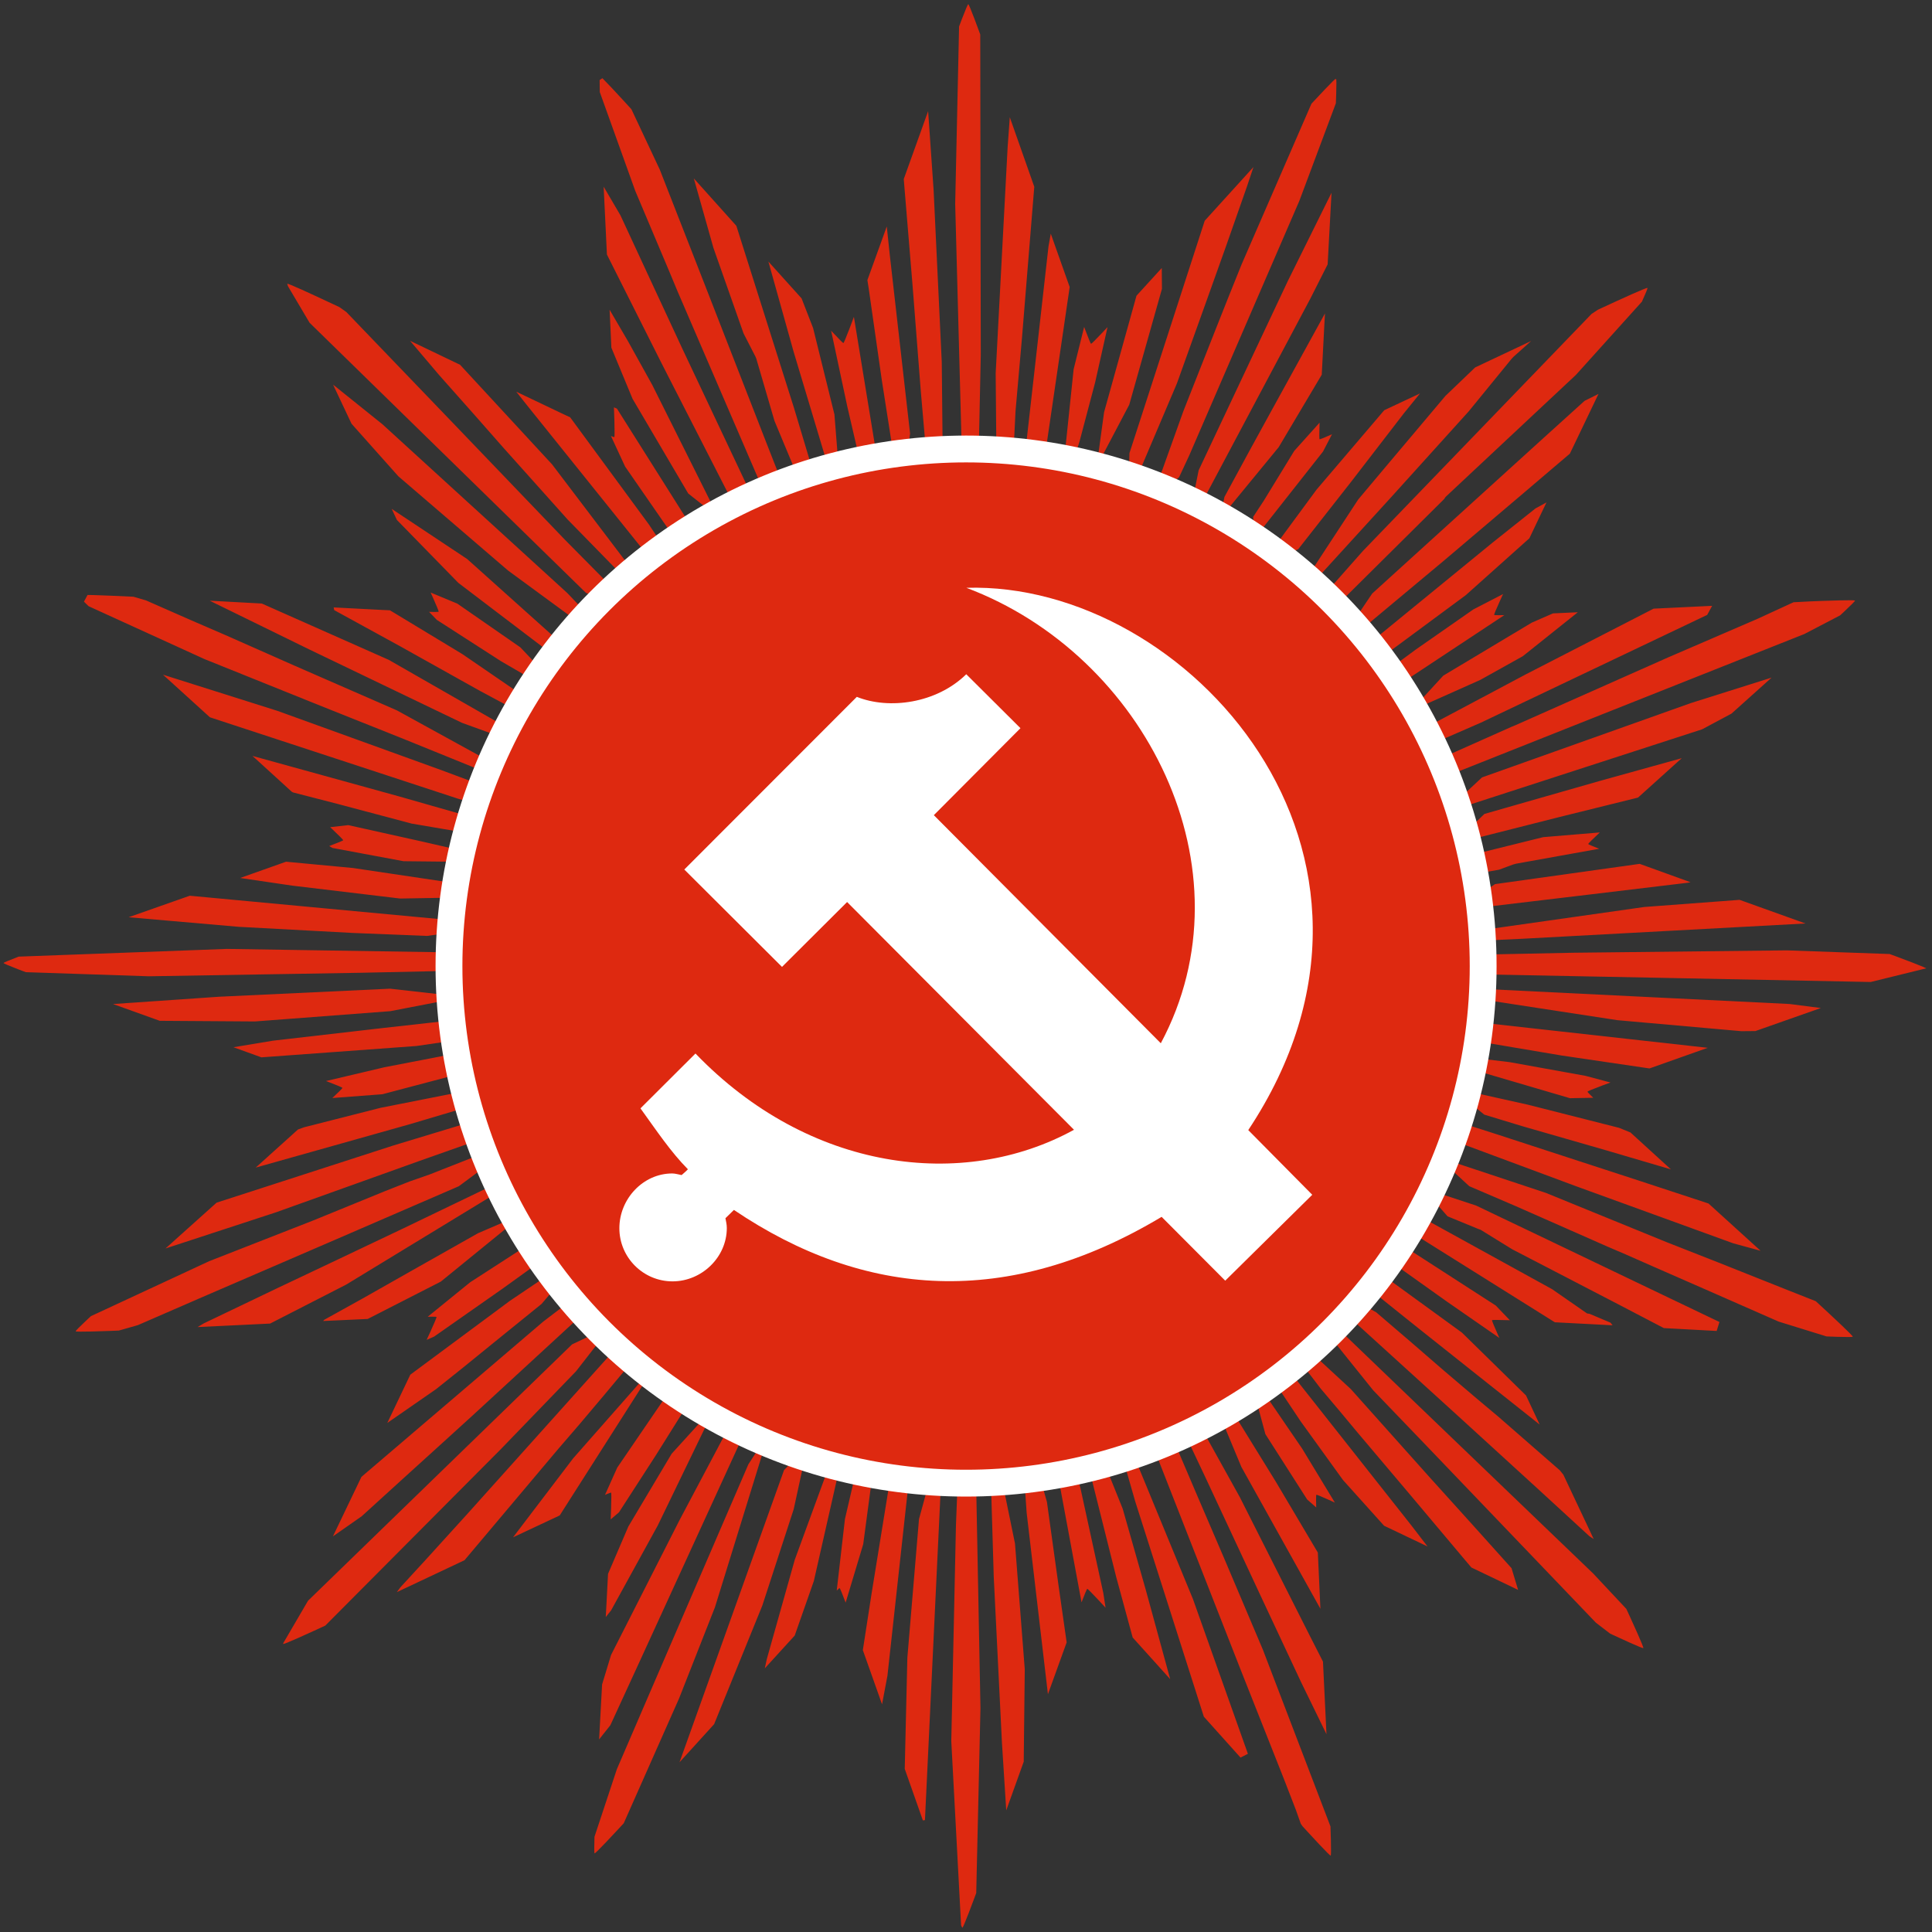
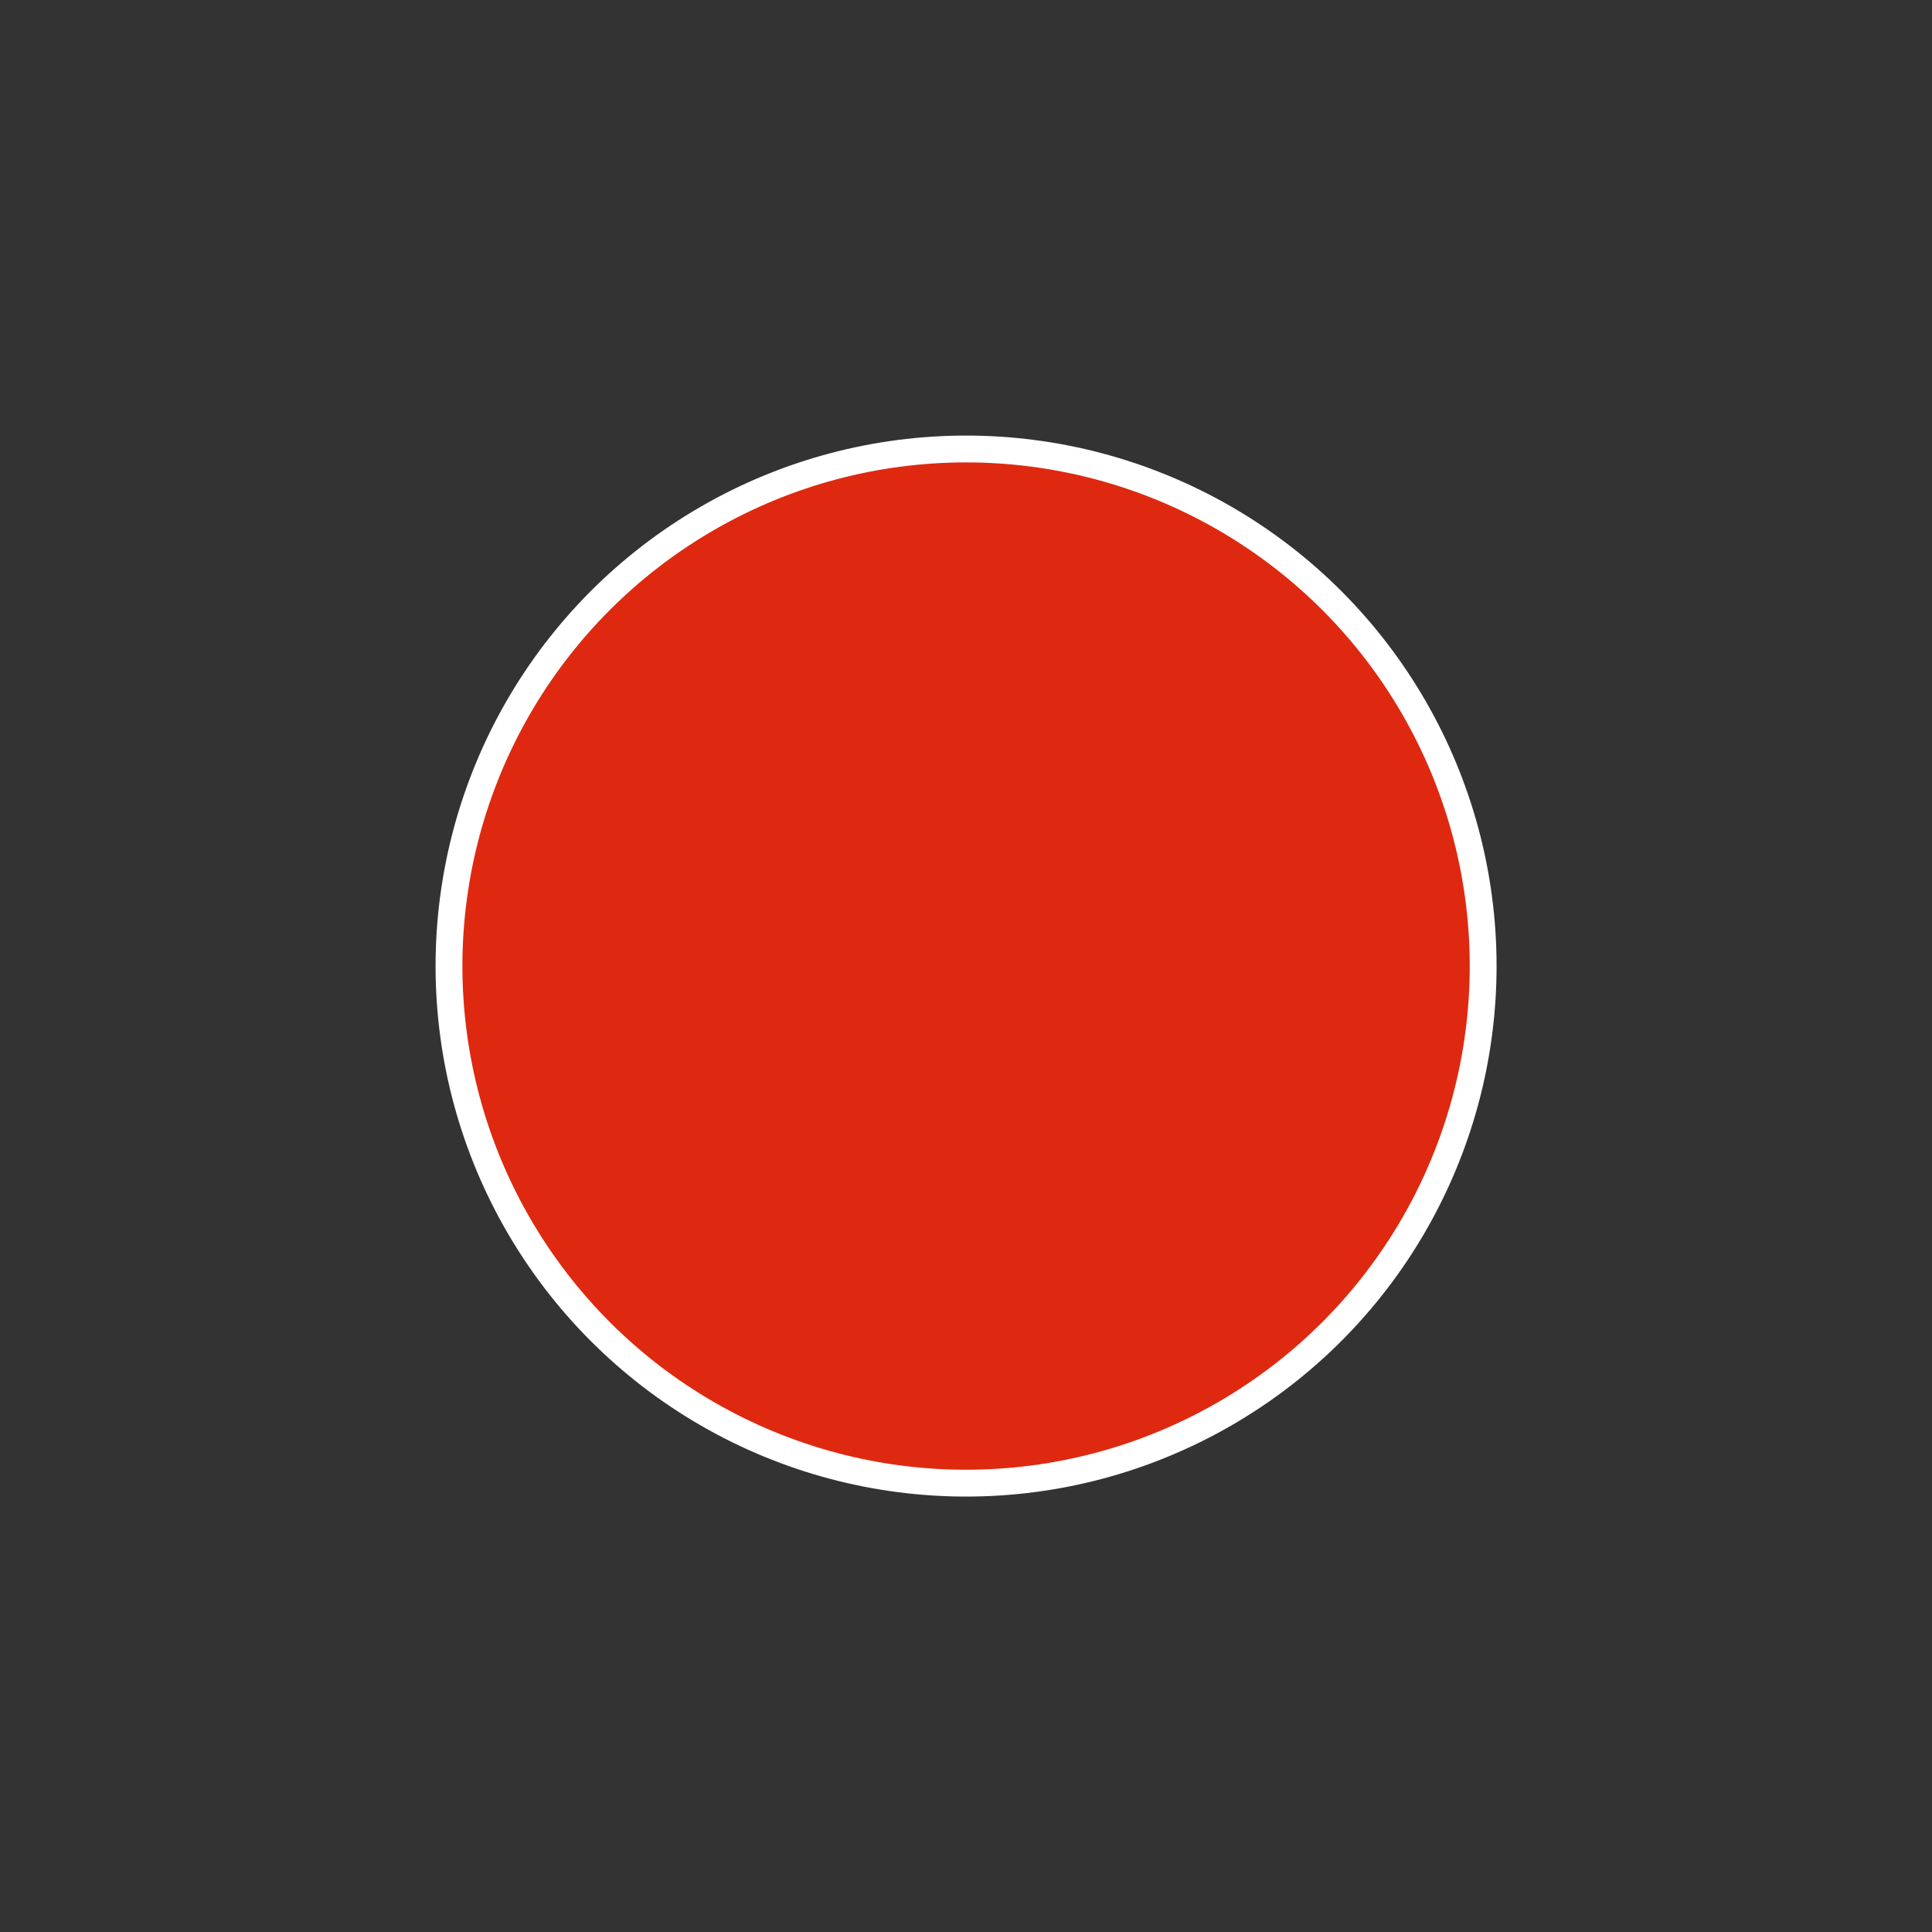
<svg xmlns="http://www.w3.org/2000/svg" xmlns:ns1="http://www.inkscape.org/namespaces/inkscape" xmlns:ns2="http://sodipodi.sourceforge.net/DTD/sodipodi-0.dtd" ns1:version="1.0 (4035a4fb49, 2020-05-01)" ns2:docname="ncp.svg" xml:space="preserve" enable-background="new 0 0 304.868 305" viewBox="0 0 360 360" height="360" width="360" y="0px" x="0px" id="svg2" version="1.1">
  <rect x="0" y="0" width="360" height="360" fill="#333333" stroke="none" />
  <defs id="defs13342">
    <clipPath id="clipPath16428" clipPathUnits="userSpaceOnUse">
-       <path style="fill:#000000;stroke-width:0.458" d="m 190.59,294.265 -0.369,-1.093 -7.041,-27.279 -5.35,-29.776 -1.172,-7.237 1.122,-0.226 1.945,2.41 6.544,29.448 5.349,29.983 -0.706,3.705 z m 47.46,-22.303 -4.517,-4.436 -1.073,-1.793 -2.513,-3.93 -2.28,-3.51 -6.713,-10.323 -18.129,-28.105 1.131,-2.073 1.72,0.948 4.102,5.966 5.81,8.403 7.904,11.545 16.29,25.714 0.704,3.321 z m -100.901,21.884 -0.56,-3.42 1.376,-11.381 1.918,-9.115 7.697,-36.468 1.948,-4.947 -2.57,25.508 -2.404,13.564 -5.185,23.419 -2.22,2.841 z m 56.001,-18.141 -2.963,-11.019 -5.735,-22.575 -3.25,-13.941 1.23,-0.688 4.019,9.465 4.835,17.008 3.727,19.567 z m -12.797,2.292 -2.113,-3.11 -3.42,-19.245 -2.253,-19.397 0.468,-6.867 1.376,0.128 7.341,47.975 z m -34.046,0.71 0.065,-2.232 6.275,-43.218 2.549,-3.895 -0.135,9.019 -1.636,14.104 -4.605,24.4 z m 75.796,-17.561 -4.653,-5.25 -15.616,-28.047 -3.471,-6.678 1.346,-0.582 12.761,19.05 11.854,19.749 z m 13.835,-4.872 -6.272,-8.193 -7.676,-10.362 -11.211,-15.191 -3.783,-5.075 -0.213,-1.772 1.223,-0.83 8.074,9.465 13.428,17.057 5.932,7.476 0.87,4.113 0.68,4.152 -1.052,-0.839 z m -102.849,16.626 0.904,-9.407 5.681,-20.49 4.524,-15.284 2.199,0.501 -8.312,35.47 -2.236,9.487 -1.666,3.273 z m 38.78,-7.822 -1.82,-3.054 -1.5,-4.835 -0.43,-9.304 -0.664,-17.136 1.414,-0.931 1.239,1.498 2.472,27.346 0.081,6.256 z m 23.342,-8.189 -8.022,-24.528 -1.551,-5.642 1.035,-0.559 0.713,0.318 0.381,0.14 1.914,3.706 4.023,11.466 3.306,9.306 0.974,2.271 -1.079,6.695 -1.694,-3.172 z m 14.747,-4.241 -2.848,-2.332 -5.807,-11.574 -6.092,-12.779 0.828,-3.27 4.261,6.483 5.385,10.431 6.615,13.139 z m -54.503,12.12 0.073,-5.036 1.083,-14.429 2.386,-15.621 1.249,0.233 -0.419,17.776 -2.086,15.017 z m 119.305,-30.037 -6.219,-3.044 -28.734,-19.983 -8.357,-5.79 -8.554,-7.127 0.963,-1.058 42.932,27.262 8.102,5.767 1.187,1.583 1.97,3.39 z m -186.808,38.097 2.86,-8.374 29.183,-42.585 4.929,-3.7 -3.623,7.27 -8.157,12.768 -21.375,32.382 z m 42.383,-15.667 2.469,-11.825 3.932,-11.204 4.751,-7.953 -4.671,18.213 -4.055,12.962 -1.728,3.385 -0.697,-3.578 z m 101.563,-17.826 -16.442,-19.215 -5.073,-7.501 1.668,-0.563 8.544,9.129 9.75,10.792 2.27,4.536 z m -67.344,13.078 -0.973,-0.053 -1.2,-14.059 0.213,-7.4 2.265,-0.596 0.735,10.945 -1.039,11.163 z m 33.52,-7.149 -7.748,-19.226 2.097,-1.439 1.486,2.903 6.055,13.78 0.998,2.718 -0.996,0.936 -0.778,0.425 z m -96.311,17.76 1.367,-2.962 2.737,-4.526 4.59,-7.699 16.165,-27.476 2.531,0.324 -0.572,2.159 -2.784,5.138 -2.561,4.67 -2.234,3.975 -10.88,19.889 -4.121,4.685 -3.223,1.97 -0.593,0.587 -0.37,0.542 z m 156.173,-31.814 -3.025,-0.597 -3.557,-1.893 -2.657,-2.099 -9.26,-7.368 -8.934,-7.072 -3.018,-2.427 -3.295,-2.61 -4.337,-3.791 0.443,-0.093 0.093,-0.454 0.304,-1.089 7.639,4.645 13.229,9.894 7.19,5.318 6.671,4.96 2.513,4.677 z m -142.393,22.343 7.773,-16.046 8.802,-15.284 -9.633,24.985 -3.865,5.1 z m 125.495,-26.1 -11.243,-8.358 -7.46,-6.9 -5.548,-5.52 1.998,-1.633 2.35,2.021 19.366,16.412 4.466,3.887 z m 24.199,-7.486 -8.215,-4.965 -12.517,-7.516 -18.425,-11.007 0.123,-2.491 3.489,1.112 5.414,3.02 5.273,2.983 5.566,3.081 3.411,1.857 9.989,5.691 7.251,6.062 1.772,3.462 z m -173.644,35.844 1.88,-8.288 21.93,-27.993 4.307,-4.915 1.21,0.586 -0.726,2.796 -11.976,16.516 -3.859,5.252 -4.037,5.482 -4.473,6.094 z m 37.62,-9.731 -1.345,-0.709 1.771,-7.821 4.314,-10.213 1.748,-3.505 1.346,0.7 0.345,2.85 -2.794,7.416 -3.481,8.861 z m 96.191,-23.317 -7.561,-7.826 -3.147,-6.309 0.796,-0.32 7.803,7.592 7.552,8.198 -0.628,0.52 -0.322,0.736 z m -130.799,17.299 0.849,-3.802 2.587,-5.12 5.402,-5.994 4.962,-5.502 1.791,-1.996 6.173,-6.263 1.009,0.896 -2.694,4.864 -5.256,6.359 -3.8,4.612 -3.083,3.682 z m 161.2,-33.804 -11.305,-5.765 -8.332,-4.257 -3.91,-2.013 -2.982,-1.543 -1.637,-2.122 0.777,-1.283 13.64,6.24 16.148,10.492 z m -157.07,19.82 -0.183,-0.994 -0.937,-0.869 6.647,-8.064 6.903,-6.737 2.861,-0.379 -1.551,3.228 -3.553,3.836 -8.122,8.539 -2.064,1.441 z m 149.441,-30.516 -8.951,-3.853 -8.816,-3.928 -0.277,-1.967 0.214,-0.56 2.28,0.371 13.325,5.223 4.17,2.895 -0.384,1.245 -1.561,0.574 z m 46.187,-9.447 -9.06,-0.918 -10.974,-2.392 -7.815,-1.694 -4.154,-0.911 -2.682,-0.559 -13.685,-3.004 -6.996,-1.461 -5.191,-3.145 15.903,1.934 17.92,3.411 7.75,1.371 10.514,1.908 5.614,1.002 6.516,3.653 z m -244.366,49.027 1.547,-2.686 16.23,-11.945 13.227,-8.525 9.06,-6.03 3.099,-2.004 2.503,-1.483 7.335,-4.745 1.836,0.193 -4.807,5.346 -15.565,10.828 -16.593,11.524 -8.12,5.67 -5.71,2.953 -4.043,0.904 z m 16.316,-3.702 2.448,-2.226 9.326,-7.031 7.353,-5.494 7.971,-5.97 10.489,-7.939 3.362,-1.347 -19.989,18.488 -10.463,8.336 -6.536,2.799 z m 194.788,-38.958 -6.304,-0.874 -23.561,-8.876 0.224,-1.491 2.213,-0.346 19.582,6.144 5.472,2.361 0.362,-0.015 3.117,0.631 2.483,2.116 -3.588,0.35 z m 1.51,-5.25 -15.952,-4.572 -4.894,-1.806 -0.397,-0.061 -4.52,-0.87 -4.208,-3.206 7.823,0.929 10.962,2.754 12.796,3.232 12.952,3.265 -0.285,2.797 -3.363,0.695 -10.913,-3.157 z m -178.743,40.7 1.353,-2.554 4.683,-3.99 5.763,-5.004 8.302,-7.188 5.941,-4.124 -9.706,11.806 -13.283,10.564 -3.054,0.49 z m 192.996,-52.241 -10.356,-1.556 -12.764,-1.914 -19.019,-2.999 -0.207,-1.474 0.279,-1.199 6.357,0.702 21.432,2.492 15.075,1.79 3.207,2.065 2.85,2.552 -6.853,-0.457 z m -216.965,45.145 1.957,-3.61 2.052,-3.141 7.762,-4.36 18.216,-10.244 11.226,-6.039 1.45,1.743 -1.873,1.64 -6.752,4.036 -9.576,5.785 -8.744,5.28 z m 207.34,-53.494 -10.46,-0.91 -12.109,-0.98 -5.596,-0.534 -2.998,-1.548 0.661,-1.491 0.739,0.313 7.307,0.145 13.189,0.646 9.123,1.732 z m -198.439,39.732 1.251,-1.972 1.969,-2.55 5.084,-3.095 9.977,-4.802 12.068,-5.025 1.236,0.728 -2.061,2.145 -6.75,3.587 -21.271,10.907 z m 181.599,-46.801 -15.133,-1.305 -0.05,-1.504 5.899,-0.473 10.795,-0.223 5.321,0.327 -0.412,0.851 0.17,0.865 -6.59,1.463 z m -172.512,35.02 0.991,-0.433 -0.391,-0.548 -1.269,-1.082 9.297,-4.274 10.142,-4.17 1.368,0.415 -0.267,2.217 -10.795,5.315 -9.076,2.559 z m 182.915,-41.337 -12.708,0.678 -12.58,0.409 -0.588,-1.476 1.664,-1.266 32.062,-2.847 1.602,0.415 -0.383,0.417 -0.421,0.229 -8.648,3.438 z m -195.815,38.271 -2.17,-0.916 7.59,-2.895 14.905,-4.841 10.605,-3.403 0.506,1.352 0.413,1.292 -6.534,2.339 z m 207.114,-45.932 -17.36,1.932 -20.126,0.954 0.972,-1.549 42.4,-6.417 5.745,-0.41 -5.636,3.951 -0.485,0.375 z m -221.989,43.344 -3.503,-1.604 15.176,-4.17 23.303,-5.86 10.36,-0.908 -9.704,3.993 -18.34,5.178 -17.293,3.372 z m 209.514,-48.459 -25.456,4.634 -0.272,-1.346 -0.272,-1.346 13.185,-2.945 29.301,-6.261 18.838,-3.114 2.61,0.871 -9.032,4.261 z m -226.774,44.958 -3.532,-1.306 32.222,-7.763 29.939,-5.567 2.34,0.996 0.225,1.117 -13.406,3.009 -29.074,6.379 z m 199.893,-46.233 22.56,-7.993 18.675,-5.254 3.422,0.636 3.949,1.521 -41.994,10.871 -6.336,1.587 z m -154.331,31.469 -15.878,2.33 -18.267,2.065 2.99,-2.473 6.868,-2.421 38.866,-4.141 0.611,1.248 -4.897,1.739 z m 153.017,-35.669 2.705,-2.788 24.458,-8.612 4.035,0.316 1.841,1.206 -3.891,1.553 -12.919,4.264 -13.031,4.289 -2.967,0.921 z m -147.464,29.621 -15.167,1.223 -11.057,0.592 4.028,-3.127 14.863,-1.575 14.655,-0.758 1.384,1.732 z m 145.84,-34.023 -0.311,-1.468 9.964,-4.718 10.239,-2.97 0.345,1.017 0.135,0.925 -13.717,5.435 -0.425,0.218 -1.743,1.08 -3.008,1.172 -1.48,-0.691 z m -146.427,28.796 -10.128,0.153 -2.89,-1.01 0.222,-1.213 4.208,-1.357 10.741,0.208 7.184,0.189 0.105,1.227 -9.442,1.804 z m 144.756,-32.776 2.596,-3.766 15.119,-7.832 12.393,-6.295 -1.564,3.517 -3.437,3.222 -12.209,5.776 -11.79,5.658 z m -144.677,27.377 -10.639,-0.643 -6.519,-0.345 -6.048,-1.615 -1.791,-2.366 22.443,1.574 9.849,0.775 1.896,2.338 z m 142.655,-31.533 3.274,-4.567 26.655,-16.027 11.427,-6.314 -1.838,3.572 -7.314,6.039 -31.283,17.617 z M 89.28,150.002 67.987,147.485 l -18.422,-2.177 -3.098,-2.044 -3.155,-2.327 18.589,1.992 24.107,3.584 7.175,1.136 -0.472,2.613 z M 223.335,118.788 l -0.242,-1.602 8.924,-6.35 0.548,-0.366 19.068,-13.537 11.267,-7.822 4.456,-3.255 9.434,-2.426 -2.038,2.432 -5.02,4.059 -44.976,29.308 -1.419,-0.441 z m -131.942,26.637 -11.41,-2.149 -12.123,-2.208 -17.468,-3.237 -18.256,-4.25 0.87,-2.849 7.722,0.655 6.786,1.482 5.124,1.086 10.275,2.268 15.383,3.318 15.695,4.908 z m -3.8,-5.981 -23.113,-5.867 -17.377,-4.547 3.007,-1.901 25.661,5.689 19.526,6.488 -0.6,1.198 z m 132.828,-24.723 0.006,-1.55 12.147,-9.985 16.171,-12.924 8.371,-4.429 -1.279,4.161 -28.118,21.099 -6.215,4.345 z m 39.381,-28.805 -1.122,0.226 0.607,0.113 z M 89.201,134.558 76.944,130.629 l -10.063,-3.135 -1.244,-3.027 6.362,0.585 13.735,4.931 10.813,4.591 -0.554,0.702 -0.149,0.614 0.002,0.674 -6.644,-2.006 z m 128.549,-23.127 3.476,-5.746 10.696,-9.748 9.138,-6.398 -9.434,11.26 -5.178,4.433 z m -126.479,18.463 -10.012,-3.913 -4.423,-3.055 0.979,-0.891 5.819,1.143 9.88,4.261 4.58,3.22 -0.824,1.269 z m 122.802,-22.309 -0.507,-1.244 3.169,-3.498 6.79,-7.105 4.359,-3.499 0.186,-0.162 0.207,-1.443 0.614,0.543 1.097,1.063 0.833,0.555 -15.536,15.481 z m -3.141,-3.051 -0.12,-2.023 13.562,-16.571 4.886,-5.814 3.848,-3.237 -0.809,3.433 -10.206,13.66 -9.795,10.839 z m -114.444,22.196 -13.294,-6.435 -13.71,-9.338 14.26,5.812 16.404,9.644 z m -6.817,-9.523 -17.687,-9.901 -11.117,-8.339 -1.918,-3.234 9.387,4.853 30.174,18.109 3.929,2.755 -0.531,1.422 z m 117.412,-15.829 2.088,-5.01 19.102,-25.969 4.753,-6.438 3.066,-2.381 -0.758,4.012 -2.579,5.682 -2.192,2.781 -3.075,3.915 -9.27,11.756 -10.031,12.517 z m -106.07,16.74 -45.506,-29.461 -5.831,-6.469 0.676,-0.418 9.916,4.391 17.914,12.415 18.49,12.839 6.354,4.266 1.394,3.025 z m 102.433,-19.334 -0.657,-1.238 3.925,-6.781 24.847,-38.938 7.955,-7.987 -0.476,3.39 -7.929,13.407 -14.532,20.4 -0.129,0.318 -11.982,17.901 z m -3.872,-2.316 5.067,-12.661 2.765,-5.069 6.342,-11.583 8.019,-11.538 3.622,-1.982 -0.686,2.658 -2.677,3.587 -0.218,0.354 -4.422,8.389 -8.34,14.06 -8.356,13.932 z m -103.107,12.079 -10.724,-8.007 -5.103,-3.875 -5.857,-4.411 -8.169,-6.443 4.998,0.283 21.186,15.304 14.742,12.989 -1.145,0.915 z m 12.199,2.885 -21.005,-17.506 -3.346,-2.828 -1.924,-1.896 8.758,2.652 16.617,15.102 3.119,3.112 -0.67,1.056 -1.549,0.308 z m 86.684,-17.38 -0.723,-1.822 4.006,-8.612 10.719,-19.319 2.63,-1.373 -1.805,4.607 -1.663,3.179 -5.36,10.898 -5.384,10.707 z m -84.922,12.858 -7.531,-7.245 -5.364,-7.311 0.732,-0.848 1.903,0.421 6.313,6.613 6.282,6.579 0.687,2.48 z m 81.043,-14.877 -0.8,-2.906 1.005,-2.5 2.81,-7.71 4.371,-7.426 0.435,0.633 0.915,0.011 -1.745,6.07 z m -79.145,9.581 -7.676,-8.561 -2.613,-2.915 -7.07,-10.51 0.034,-2.662 1.068,1.186 3.708,4.156 4.589,5.38 12.762,16.363 z m 73.834,-11.326 0.008,-3.107 2.165,-7.056 1.696,-5.445 4.938,-15.764 1.622,-2.271 0.864,3.884 -1.201,6.857 -4.007,11.45 -6.085,11.453 z M 118.618,101.513 105.087,84.504 92.115,67.965 l -0.746,-3.699 -0.349,-3.779 4.247,4.748 5.678,7.729 6.584,8.948 12.507,16.782 0.51,2.729 z m 63.266,-12.74 -0.005,-4.531 7.013,-28.551 4.138,-15.525 1.188,3.699 0.85,4.211 -2.594,9.429 -9.393,31.587 z m -59.633,9.869 -17.034,-24.567 -1.608,-2.385 -6.983,-10.231 -8.374,-13.842 2.036,-2.046 9.124,12.289 9.185,14.262 13.279,20.676 2.182,3.382 -0.472,2.711 z m 55.262,-10.694 -0.881,-1.1 1.499,-10.303 2.246,-12.598 0.832,-4.605 0.853,-4.61 6.125,-28.639 2.834,0.908 -2.78,17.376 -8.074,38.098 -0.789,3.276 z m -55.337,1.294 -4.244,-8.082 -0.163,-0.239 -2.279,-2.855 -6.519,-10.923 -6.524,-12.697 6.799,4.94 15.213,27.457 4.43,8.281 -1.72,1.502 -4.992,-7.385 z m 50.299,-2.069 -0.589,-3.371 3.957,-34.621 2.45,-8.318 3.067,-2.842 -0.727,5.869 -1.222,8.81 -1.079,7.458 -1.859,12.753 -2.937,14.31 -1.06,-0.047 z m -49.604,-8.004 -8.028,-15.721 0.434,-0.727 0.477,0.78 0.204,0.454 2.031,0.657 6.905,10.763 5.343,11.3 2.063,7.22 -1.261,0.553 -8.168,-15.278 z m 44.875,7.409 -0.487,-7.711 1.643,-22.769 1.45,-2.623 1.438,6.833 -1.277,16.839 -2.767,9.43 z m -33.018,5.109 -2.957,-6.49 -3.967,-9.143 -1.639,-3.693 1.744,-0.504 2.257,0.765 7.073,18.697 -1.029,0.83 z m 28.349,-5.34 -1.199,-12.523 0.356,-8.122 -0.068,-0.408 -0.239,-0.586 -0.028,-1.003 0.219,-0.09 0.746,0.804 1.065,0.648 0.863,-0.353 0.356,-0.495 0.259,0.999 -0.206,9.818 -0.505,8.554 -0.033,0.299 -0.272,2.903 -1.313,-0.444 z m -23.63,4.153 -3.66,-9.888 -4.322,-12.168 -1.605,-4.314 0.954,-7.465 0.683,0.449 1.973,6.258 7.701,23.829 0.198,2.872 z m 18.923,-3.782 -0.831,-0.096 -1.067,-12.245 -1.465,-16.753 -0.124,-5.55 1.951,1.708 2.042,5.63 1.386,25.709 z m -14.583,2.245 -2.302,-7.827 -4.148,-14.577 -3.814,-13.158 -1.685,-5.88 0.597,-3.383 1.749,-3.624 3.459,12.557 5.904,23.445 2.549,11.98 -1.17,0.82 -1.139,-0.354 z m 9.421,-1.784 0.218,-0.518 -0.099,-0.388 -2.059,-9.737 -4.645,-31.468 -0.805,-6.313 3.232,2.922 1.709,2.79 1.219,10.264 1.923,16.194 1.149,10.265 0.679,4.491 -0.144,0.859 -2.379,0.64 z m -4.559,0.478 -7.654,-33.28 -5.013,-27.948 0.882,-2.98 1.993,2.634 9.851,48.342 2.377,13.183 -1.044,0.211 -1.392,-0.161 z" id="path16430" ns2:nodetypes="ccccccccccccccccccccccccccccccccccccccccccccccccccccccccccccccccccccccccccccccccccccccccccccccccccccccccccccccccccccccccccccccccccccccccccccccccccccccccccccccccccccccccccccccccccccccccccccccccccccccccccccccccccccccccccccccccccccccccccccccccccccccccccccccccccccccccccccccccccccccccccccccccccccccccccccccccccccccccccccccccccccccccccccccccccccccccccccccccccccccccccccccccccccccccccccccccccccccccccccccccccccccccccccccccccccccccccccccccccccccccccccccccccccccccccccccccccccccccccccccccccccccccccccccccccccccccccccccccccccccccccccccccccccccccccccccccccccccccccccccccccccccccccccccccccccccccccccccccccccccccccccccccccccccccccccccccccccccccccccccccccccccccccccccccccccccccccccccccccccccccccccccccccccccccccccccccccccccccccccccccccccccccccccccccccccccccccccccccccccccccccccccccccccccccccccccccccccccccccccccccccccccccccccccccccccccccccccccccccccccccccccccccccccccccccccccccccccccccccccccccccccccccccccccccccccccccccccccccccccccccccccccccccccccccccccccccccccccccccccccccccccccccccccccccccccccccccccccccccccccccccccccccccccccccccccccc" />
-     </clipPath>
+       </clipPath>
  </defs>
  <ns2:namedview ns1:current-layer="g16112" ns1:window-maximized="1" ns1:window-y="24" ns1:window-x="0" ns1:cy="110.48021" ns1:cx="413.12591" ns1:zoom="0.9227836" showgrid="false" id="namedview13340" ns1:window-height="692" ns1:window-width="1366" ns1:pageshadow="2" ns1:pageopacity="0" guidetolerance="10" gridtolerance="10" objecttolerance="10" borderopacity="1" bordercolor="#666666" pagecolor="#ffffff" />
  <g transform="matrix(1.129,0,0,1.129,-23.207,-23.207)" id="g16112">
-     <path clip-path="url(#clipPath16428)" ns2:type="star" style="display:inline;fill:#de2910;fill-opacity:1;stroke:none;stroke-width:1;stroke-miterlimit:4;stroke-dasharray:none;paint-order:stroke fill markers" id="path13917" ns2:sides="16" ns2:cx="163.56703" ns2:cy="158.88873" ns2:r1="89.06012" ns2:r2="134.93958" ns2:arg1="0.78539816" ns2:arg2="0.9817477" ns1:flatsided="false" ns1:rounded="0.01" ns1:randomized="0" d="m 226.542,221.864 c -0.358,0.358 12.415,48.942 11.993,49.223 -0.421,0.281 -40.419,-30.111 -40.887,-29.917 -0.468,0.194 -7.26,49.967 -7.756,50.066 -0.497,0.099 -25.819,-43.287 -26.325,-43.287 -0.507,0 -25.829,43.385 -26.325,43.287 -0.497,-0.099 -7.288,-49.872 -7.756,-50.066 -0.468,-0.194 -40.465,30.199 -40.887,29.917 -0.421,-0.281 12.352,-48.865 11.993,-49.223 -0.358,-0.358 -48.942,12.415 -49.223,11.993 -0.281,-0.421 30.111,-40.419 29.917,-40.887 -0.194,-0.468 -49.967,-7.26 -50.066,-7.756 -0.099,-0.497 43.287,-25.819 43.287,-26.325 0,-0.507 -43.385,-25.828 -43.287,-26.325 0.099,-0.497 49.872,-7.288 50.066,-7.756 0.194,-0.468 -30.199,-40.465 -29.917,-40.887 0.281,-0.421 48.865,12.352 49.223,11.993 0.358,-0.358 -12.415,-48.942 -11.993,-49.223 0.421,-0.281 40.419,30.111 40.887,29.917 0.468,-0.194 7.26,-49.967 7.756,-50.066 0.497,-0.099 25.819,43.287 26.325,43.287 0.507,0 25.829,-43.385 26.325,-43.287 0.497,0.099 7.288,49.872 7.756,50.066 0.468,0.194 40.465,-30.199 40.887,-29.917 0.421,0.281 -12.352,48.865 -11.993,49.223 0.358,0.358 48.942,-12.415 49.223,-11.993 0.281,0.421 -30.111,40.419 -29.917,40.887 0.194,0.468 49.967,7.26 50.066,7.756 0.099,0.497 -43.287,25.819 -43.287,26.325 0,0.507 43.385,25.829 43.287,26.325 -0.099,0.497 -49.872,7.288 -50.066,7.756 -0.194,0.468 30.199,40.465 29.917,40.887 -0.281,0.421 -48.865,-12.352 -49.223,-11.993 z" ns1:transform-center-x="6.0061188" ns1:transform-center-y="-9.0418764" transform="matrix(1.153,0.233,-0.233,1.153,28.307,-41.33)" />
    <circle style="fill:#de2910;fill-opacity:1;stroke:#ffffff;stroke-width:4.429;paint-order:normal;stroke-opacity:1;stroke-miterlimit:4;stroke-dasharray:none" id="path13354" cx="180" cy="180" r="85.342" />
-     <path id="path2090" fill="#de2910" d="m 180.042,117.567 c 29.527,11.079 47.446,46.49 32.098,75.172 l -37.46,-37.645 14.297,-14.356 -8.944,-8.904 c -4.931,4.835 -12.776,5.865 -18.065,3.733 l -28.473,28.497 16.125,16.072 10.746,-10.707 37.448,37.59 c -18.325,10.065 -43.728,6.89 -62.475,-12.587 l -9.078,9.051 c 2.719,3.772 4.999,7.187 7.828,10.053 -0.243,0.295 -1.023,0.938 -1.038,0.958 -0.478,-0.081 -1.04,-0.266 -1.54,-0.266 -4.831,0 -8.733,4.209 -8.733,9.04 0,4.831 3.941,8.77 8.771,8.77 4.831,0 8.963,-3.979 8.963,-8.809 0,-0.563 -0.125,-1.077 -0.227,-1.611 l 1.399,-1.369 c 21.554,14.544 45.174,16.356 70.591,1.142 l 10.498,10.534 14.364,-14.177 -10.563,-10.676 c 30.318,-45.705 -10.103,-90.598 -46.534,-89.503 z" style="fill:#ffffff;fill-opacity:1;stroke-width:0.382" />
  </g>
</svg>